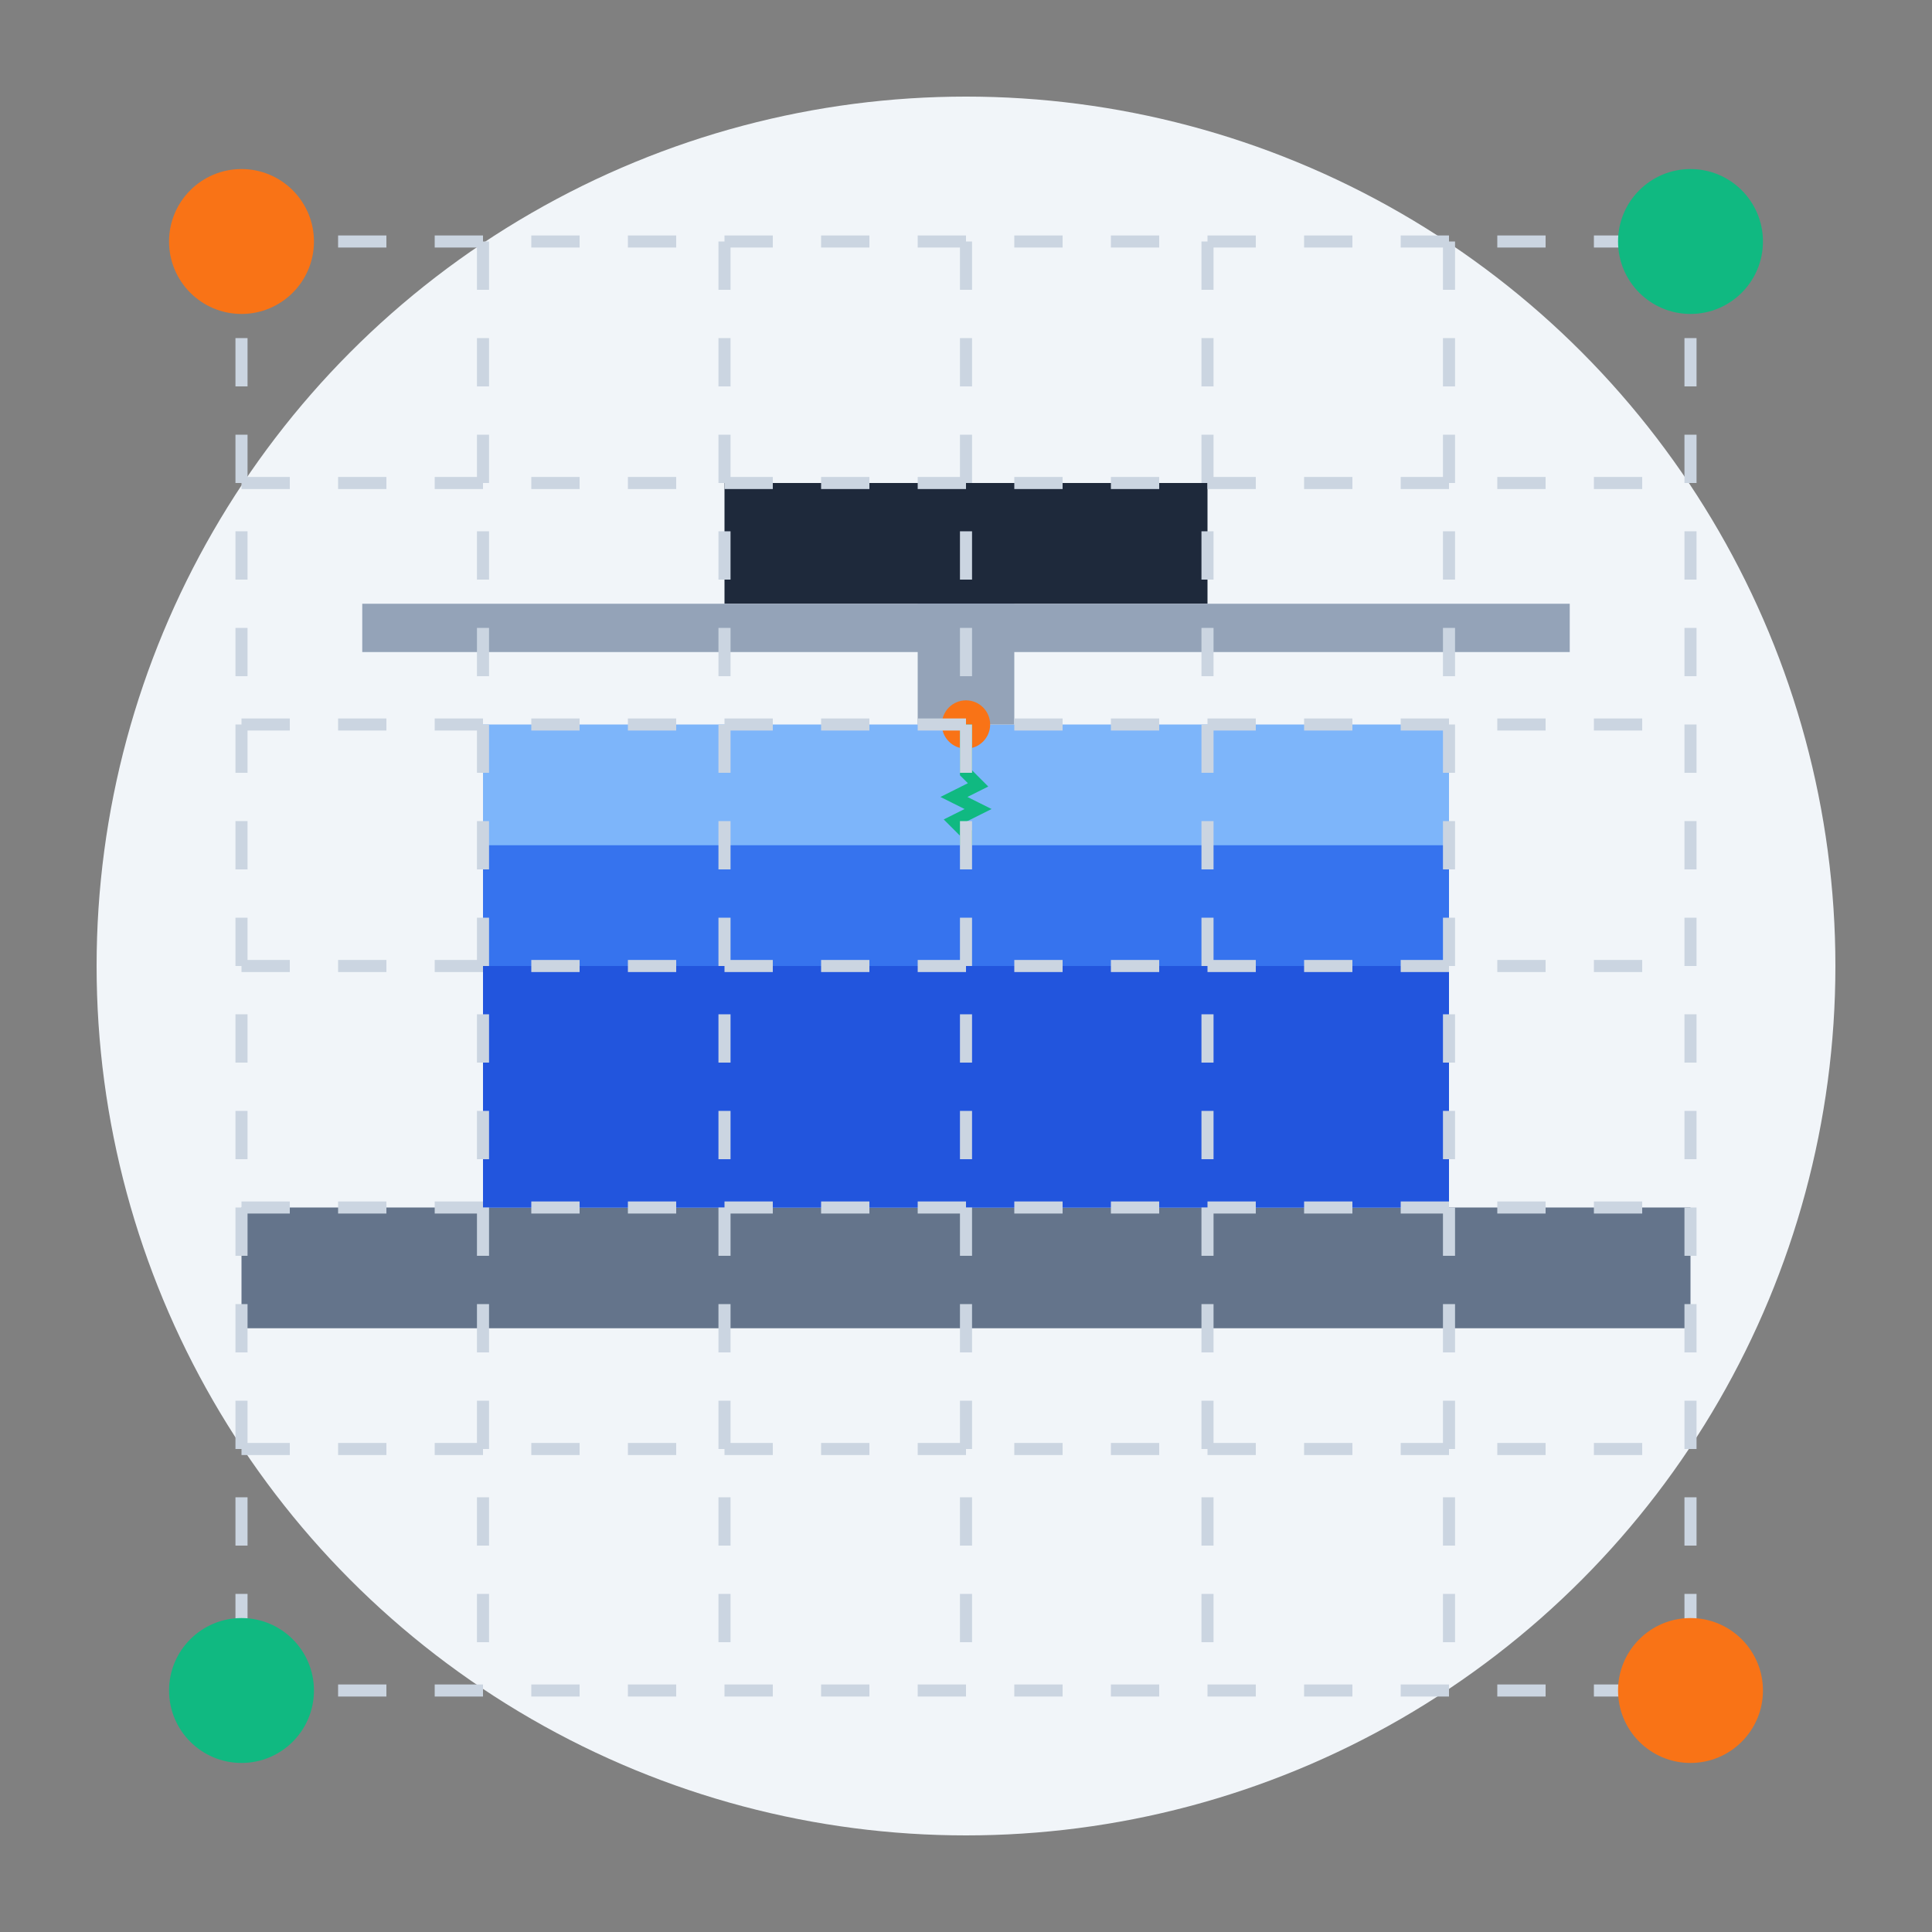
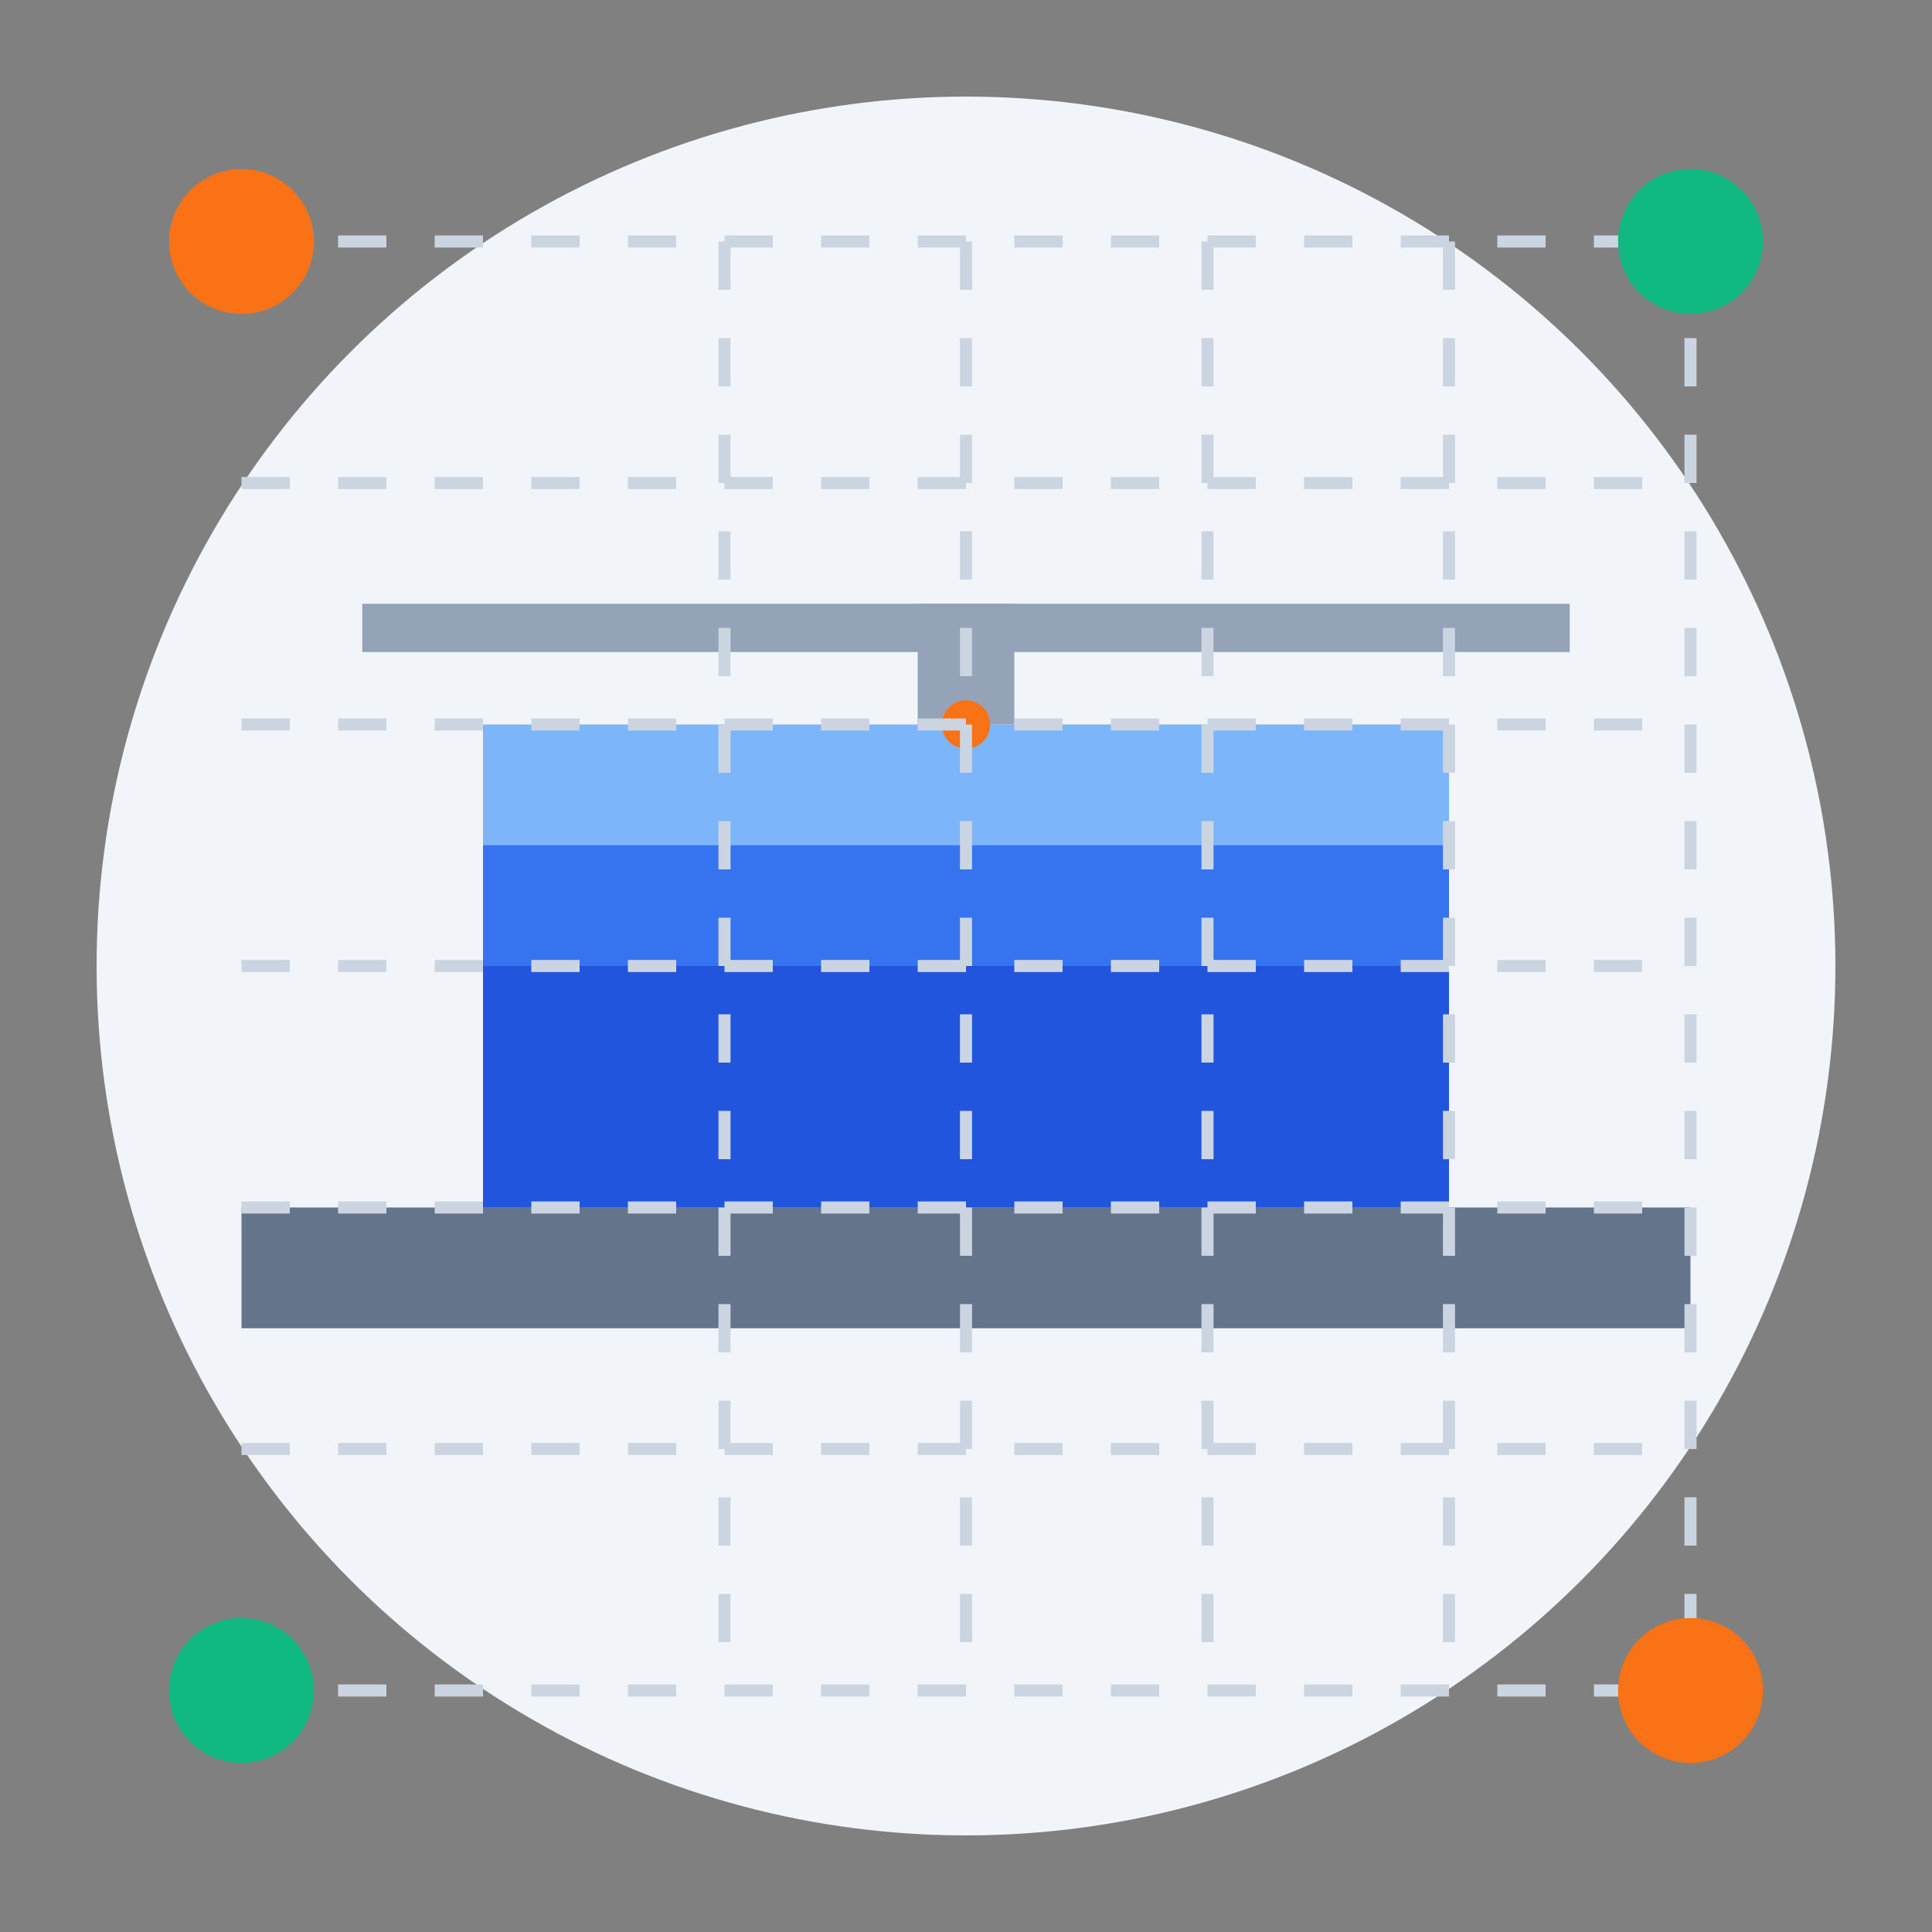
<svg xmlns="http://www.w3.org/2000/svg" width="80" height="80" viewBox="0 0 80 80">
  <rect x="0" y="0" width="80" height="80" fill="#808080" stroke="none" />
  <circle cx="40" cy="40" r="36" fill="#f1f5f9" />
  <g transform="translate(40, 40)">
    <rect x="-30" y="10" width="60" height="5" fill="#64748b" />
    <g>
      <rect x="-20" y="-10" width="40" height="20" fill="#60a5fa" fill-opacity="0.8" />
      <rect x="-20" y="-5" width="40" height="15" fill="#2563eb" fill-opacity="0.8" />
      <rect x="-20" y="0" width="40" height="10" fill="#1d4ed8" fill-opacity="0.8" />
    </g>
    <g transform="translate(0, -15)">
-       <rect x="-10" y="-5" width="20" height="5" fill="#1e293b" />
      <rect x="-2" y="0" width="4" height="5" fill="#94a3b8" />
      <circle cx="0" cy="5" r="1" fill="#f97316" />
-       <path d="M0,5 L0,7 L0.5,7.5 L-0.5,8 L0.5,8.5 L-0.5,9 L0,9.5 L0,10" stroke="#10b981" stroke-width="0.5" fill="none" />
    </g>
    <rect x="-25" y="-15" width="50" height="2" fill="#94a3b8" />
  </g>
  <g>
    <g stroke="#cbd5e1" stroke-width="0.5" stroke-dasharray="2,2">
-       <line x1="10" y1="10" x2="10" y2="70" />
-       <line x1="20" y1="10" x2="20" y2="70" />
      <line x1="30" y1="10" x2="30" y2="70" />
      <line x1="40" y1="10" x2="40" y2="70" />
      <line x1="50" y1="10" x2="50" y2="70" />
      <line x1="60" y1="10" x2="60" y2="70" />
      <line x1="70" y1="10" x2="70" y2="70" />
      <line x1="10" y1="10" x2="70" y2="10" />
      <line x1="10" y1="20" x2="70" y2="20" />
      <line x1="10" y1="30" x2="70" y2="30" />
      <line x1="10" y1="40" x2="70" y2="40" />
      <line x1="10" y1="50" x2="70" y2="50" />
      <line x1="10" y1="60" x2="70" y2="60" />
      <line x1="10" y1="70" x2="70" y2="70" />
    </g>
    <circle cx="70" cy="10" r="3" fill="#10b981" />
    <circle cx="10" cy="70" r="3" fill="#10b981" />
    <circle cx="70" cy="70" r="3" fill="#f97316" />
    <circle cx="10" cy="10" r="3" fill="#f97316" />
  </g>
</svg>